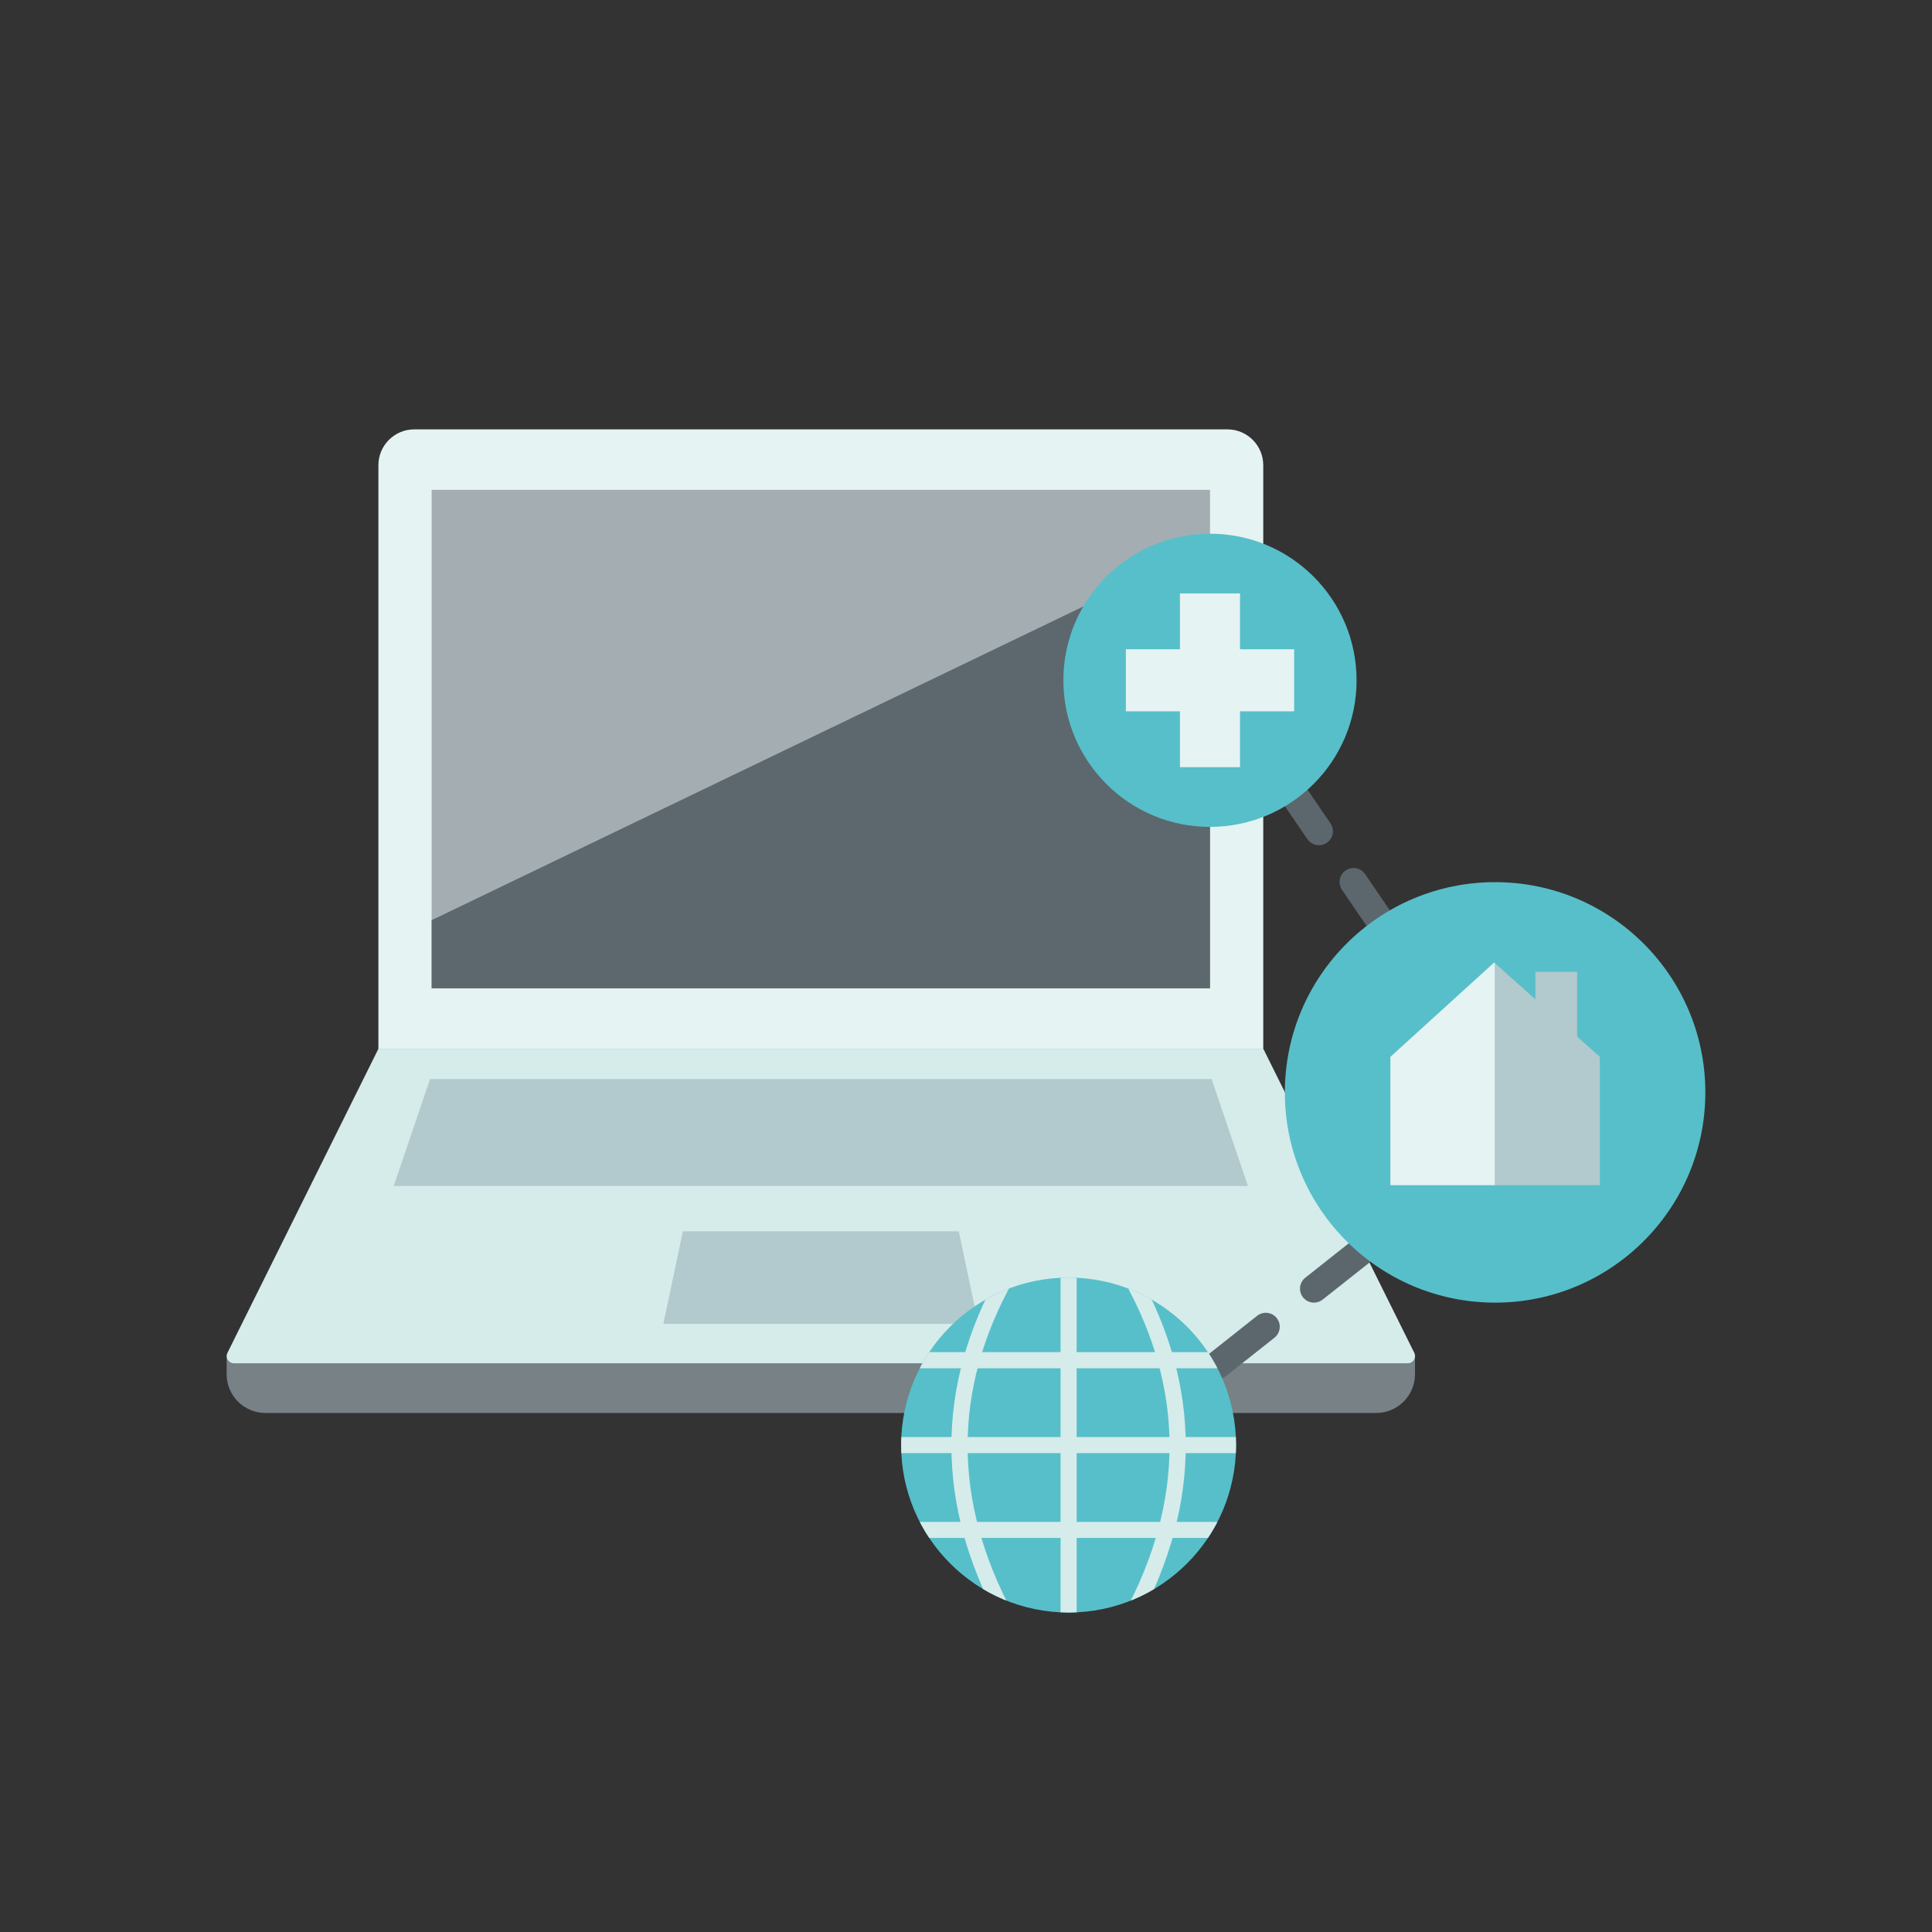
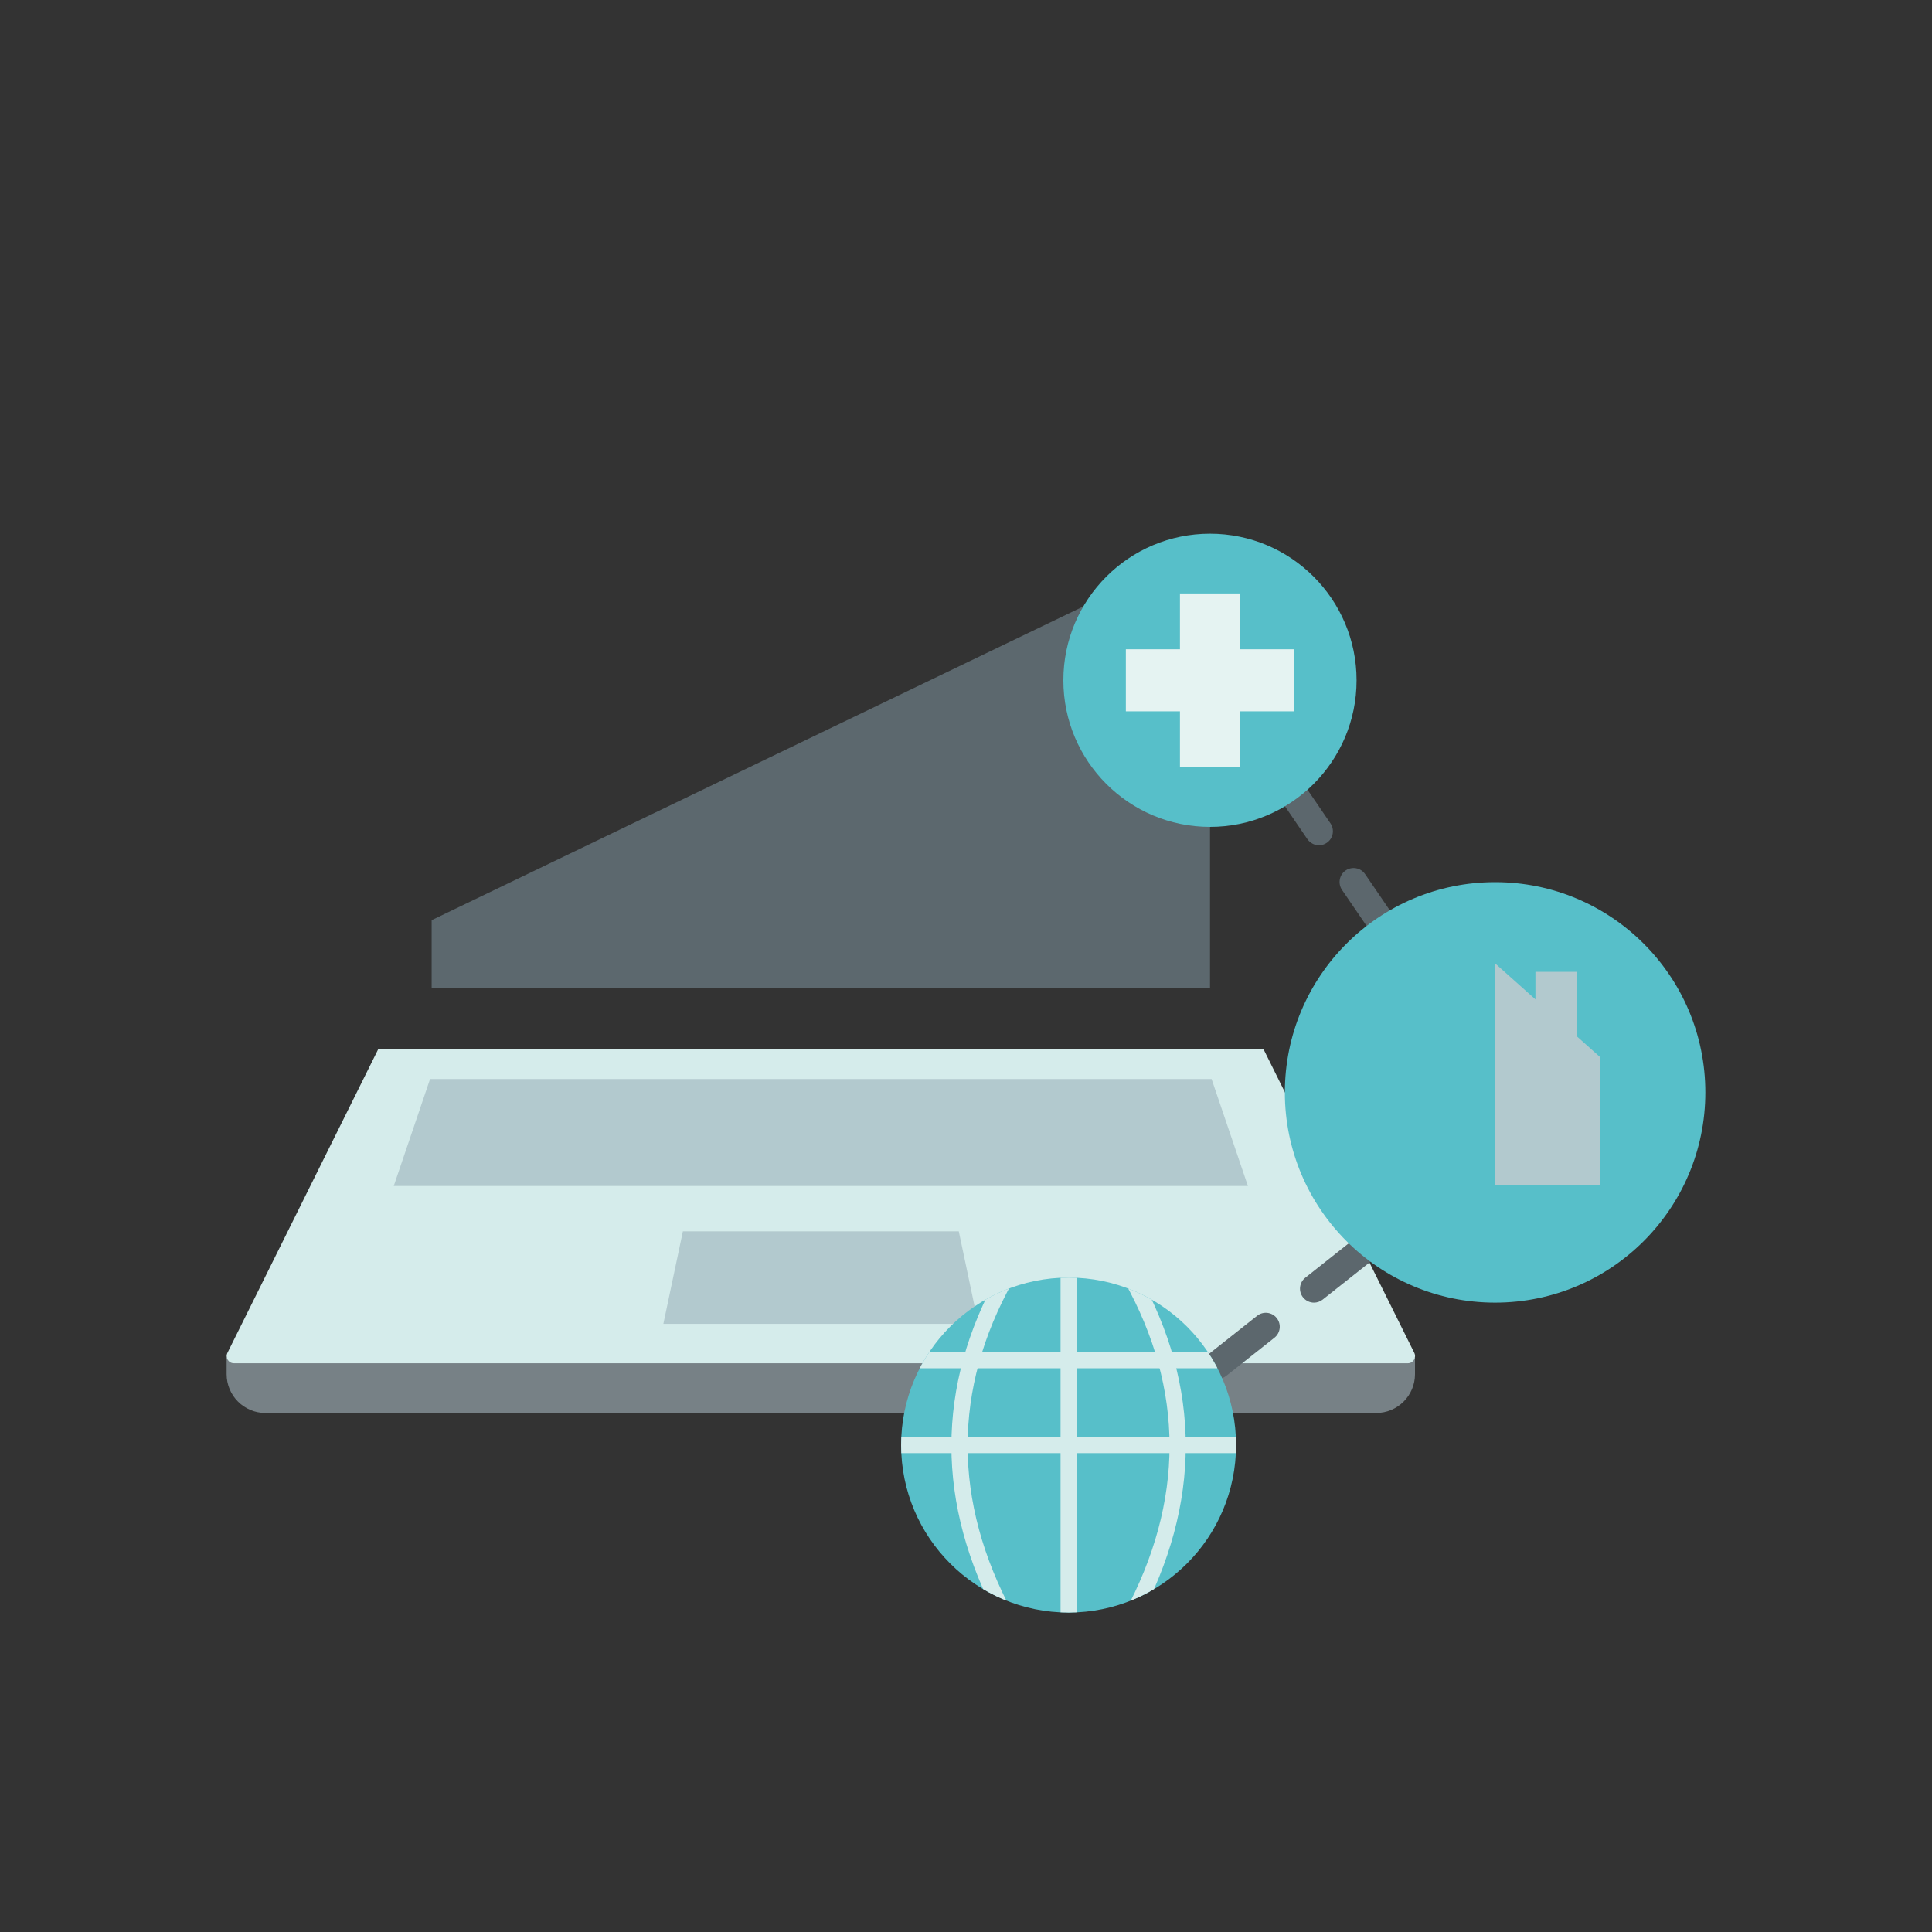
<svg xmlns="http://www.w3.org/2000/svg" id="Ebene_1" data-name="Ebene 1" viewBox="0 0 500 500">
  <rect x="0" y="0" width="500" height="500" fill="#333333" stroke="none" />
  <defs>
    <style>
      .cls-1 {
        clip-path: url(#clippath);
      }

      .cls-2, .cls-3 {
        fill: none;
      }

      .cls-2, .cls-4, .cls-5, .cls-6, .cls-7, .cls-8, .cls-9, .cls-10, .cls-11 {
        stroke-width: 0px;
      }

      .cls-3 {
        stroke: #5c676d;
        stroke-linecap: round;
        stroke-miterlimit: 10;
        stroke-width: 7.23px;
      }

      .cls-12 {
        clip-path: url(#clippath-1);
      }

      .cls-4 {
        fill: #778186;
      }

      .cls-5 {
        fill: #5c686e;
      }

      .cls-6 {
        fill: #5c676d;
      }

      .cls-7 {
        fill: #57bfc9;
      }

      .cls-8 {
        fill: #d5eceb;
      }

      .cls-9 {
        fill: #b2c9ce;
      }

      .cls-10 {
        fill: #a4adb2;
      }

      .cls-11 {
        fill: #e5f3f2;
      }
    </style>
    <clipPath id="clippath">
      <polygon class="cls-2" points="313.15 255.77 111.71 255.77 111.71 126.77 313.15 126.77 313.15 255.77 313.15 255.77" />
    </clipPath>
    <clipPath id="clippath-1">
      <path class="cls-2" d="m319.89,373.98c0,23.94-19.4,43.34-43.34,43.34s-43.34-19.4-43.34-43.34,19.4-43.34,43.34-43.34,43.34,19.4,43.34,43.34h0Z" />
    </clipPath>
  </defs>
-   <path class="cls-11" d="m326.93,271.42H97.93V120.4c0-5.13,4.16-9.28,9.28-9.28h210.44c5.13,0,9.28,4.16,9.28,9.28v151.02h0Z" />
-   <polygon class="cls-10" points="313.15 255.77 111.71 255.77 111.71 126.77 313.15 126.77 313.15 255.77 313.15 255.77" />
  <g class="cls-1">
    <polygon class="cls-5" points="92.21 247.53 332.65 131.78 332.65 262.46 92.21 262.46 92.21 247.53 92.21 247.53" />
  </g>
  <path class="cls-4" d="m356.16,365.68H68.7c-5.55,0-10.05-4.5-10.05-10.05v-4.32h307.55v4.32c0,5.55-4.5,10.05-10.05,10.05h0Z" />
  <path class="cls-8" d="m364.34,352.81H60.52c-1.38,0-2.28-1.45-1.66-2.69l39.08-78.71h229l39.08,78.71c.61,1.24-.29,2.69-1.66,2.69h0Z" />
  <line class="cls-3" x1="295.97" y1="368.38" x2="302.66" y2="363.09" />
  <path class="cls-6" d="m340.06,337.12c-1.07,0-2.12-.47-2.84-1.37-1.24-1.57-.97-3.84.59-5.08l12.46-9.86c1.56-1.24,3.84-.98,5.08.59,1.24,1.57.97,3.84-.59,5.08l-12.46,9.86c-.66.52-1.45.78-2.24.78h0Zm-24.93,19.72c-1.07,0-2.12-.47-2.84-1.37-1.24-1.57-.97-3.84.59-5.08l12.46-9.86c1.56-1.24,3.84-.98,5.08.59,1.24,1.57.97,3.84-.59,5.08l-12.46,9.86c-.66.53-1.45.78-2.24.78h0Z" />
  <line class="cls-3" x1="364.98" y1="313.78" x2="371.67" y2="308.49" />
  <path class="cls-6" d="m339.76,218.38c-.55-.27-1.04-.67-1.41-1.21l-8.96-13.13c-1.12-1.65-.7-3.9.95-5.03,1.65-1.12,3.9-.7,5.03.95l8.96,13.13c1.12,1.65.7,3.9-.95,5.03-1.11.76-2.49.81-3.62.27h0Zm17.92,26.26c-.55-.27-1.04-.67-1.41-1.21l-8.96-13.13c-1.12-1.65-.7-3.9.95-5.03,1.65-1.12,3.9-.7,5.03.95l8.96,13.13c1.12,1.65.7,3.9-.95,5.03-1.11.76-2.49.81-3.62.27h0Z" />
-   <path class="cls-3" d="m318.62,181.82l4.8,7.04m44.79,65.65l4.8,7.04" />
+   <path class="cls-3" d="m318.62,181.82l4.8,7.04m44.79,65.65" />
  <polyline class="cls-9" points="202.41 318.66 248.13 318.66 253.18 342.61 171.68 342.61 176.73 318.66 202.41 318.66" />
  <polygon class="cls-9" points="322.96 306.94 101.9 306.94 111.3 279.25 313.56 279.25 322.96 306.94 322.96 306.94" />
  <path class="cls-7" d="m319.89,373.98c0,23.94-19.4,43.34-43.34,43.34s-43.34-19.4-43.34-43.34,19.4-43.34,43.34-43.34,43.34,19.4,43.34,43.34h0Z" />
  <g class="cls-12">
    <path class="cls-8" d="m258.46,419.46c-16.32-30.33-16.32-60.56.02-89.83l3.63,2.02c-15.6,27.96-15.59,56.84.02,85.84l-3.66,1.97h0Z" />
    <path class="cls-8" d="m294.63,419.46l-3.66-1.97c15.61-29,15.61-57.89.02-85.84l3.63-2.02c16.33,29.27,16.34,59.5.02,89.83h0Z" />
    <polygon class="cls-8" points="278.63 426.36 274.47 426.36 274.47 321.59 278.63 321.59 278.63 426.36 278.63 426.36" />
    <polygon class="cls-8" points="328.93 376.06 224.16 376.06 224.16 371.9 328.93 371.9 328.93 376.06 328.93 376.06" />
-     <polygon class="cls-8" points="328.93 398.01 224.16 398.01 224.16 393.86 328.93 393.86 328.93 398.01 328.93 398.01" />
    <polygon class="cls-8" points="328.93 354.1 224.16 354.1 224.16 349.94 328.93 349.94 328.93 354.1 328.93 354.1" />
  </g>
  <path class="cls-7" d="m441.34,282.71c0,30.05-24.36,54.41-54.41,54.41s-54.41-24.36-54.41-54.41,24.36-54.41,54.41-54.41,54.41,24.36,54.41,54.41h0Z" />
-   <polygon class="cls-11" points="386.68 249.1 359.83 273.51 359.83 306.72 386.93 306.72 386.93 249.32 386.68 249.1 386.68 249.1" />
  <polygon class="cls-9" points="414.03 273.51 386.93 249.32 386.93 306.72 414.03 306.72 414.03 273.51 414.03 273.51" />
  <polygon class="cls-9" points="408.16 273.1 397.37 273.1 397.37 251.51 408.16 251.51 408.16 273.1 408.16 273.1" />
  <path class="cls-7" d="m351.08,176.06c0,20.95-16.99,37.94-37.94,37.94s-37.94-16.99-37.94-37.94,16.99-37.94,37.94-37.94,37.94,16.99,37.94,37.94h0Z" />
  <polygon class="cls-11" points="334.93 168.03 320.92 168.03 320.92 153.58 305.37 153.58 305.37 168.03 291.37 168.03 291.37 184.09 305.37 184.09 305.37 198.55 320.92 198.55 320.92 184.09 334.93 184.09 334.93 168.03 334.93 168.03" />
</svg>